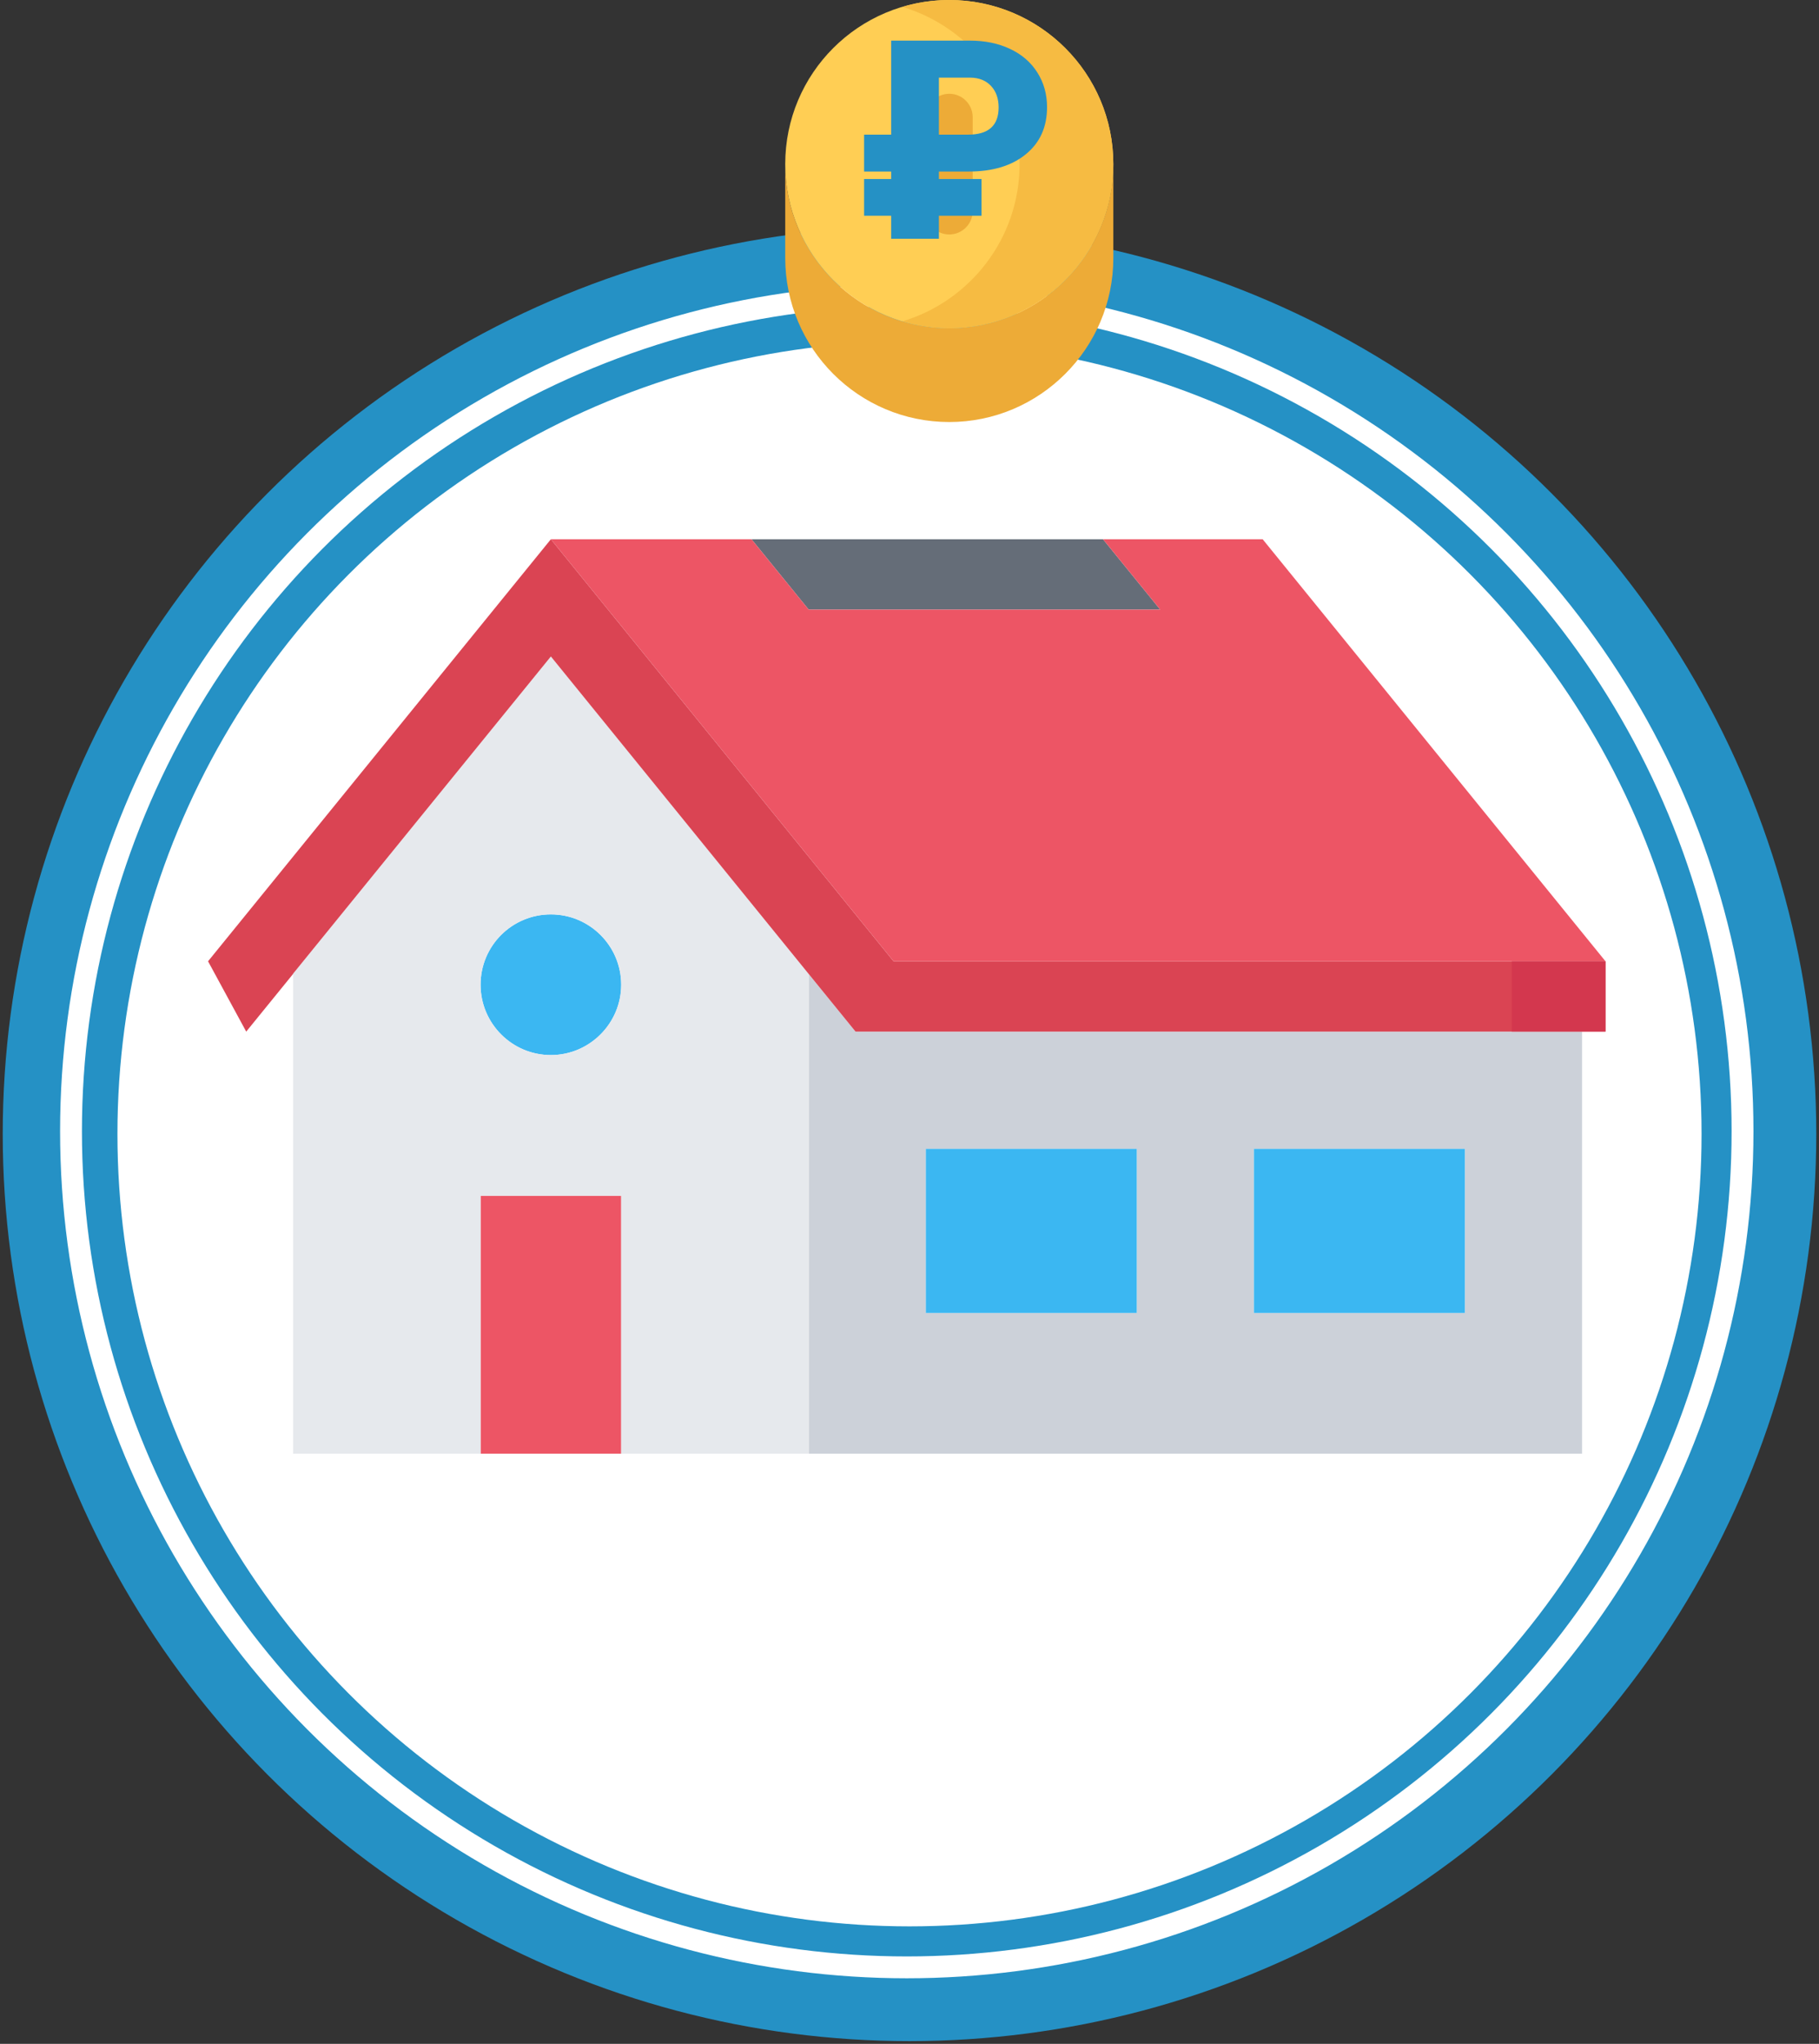
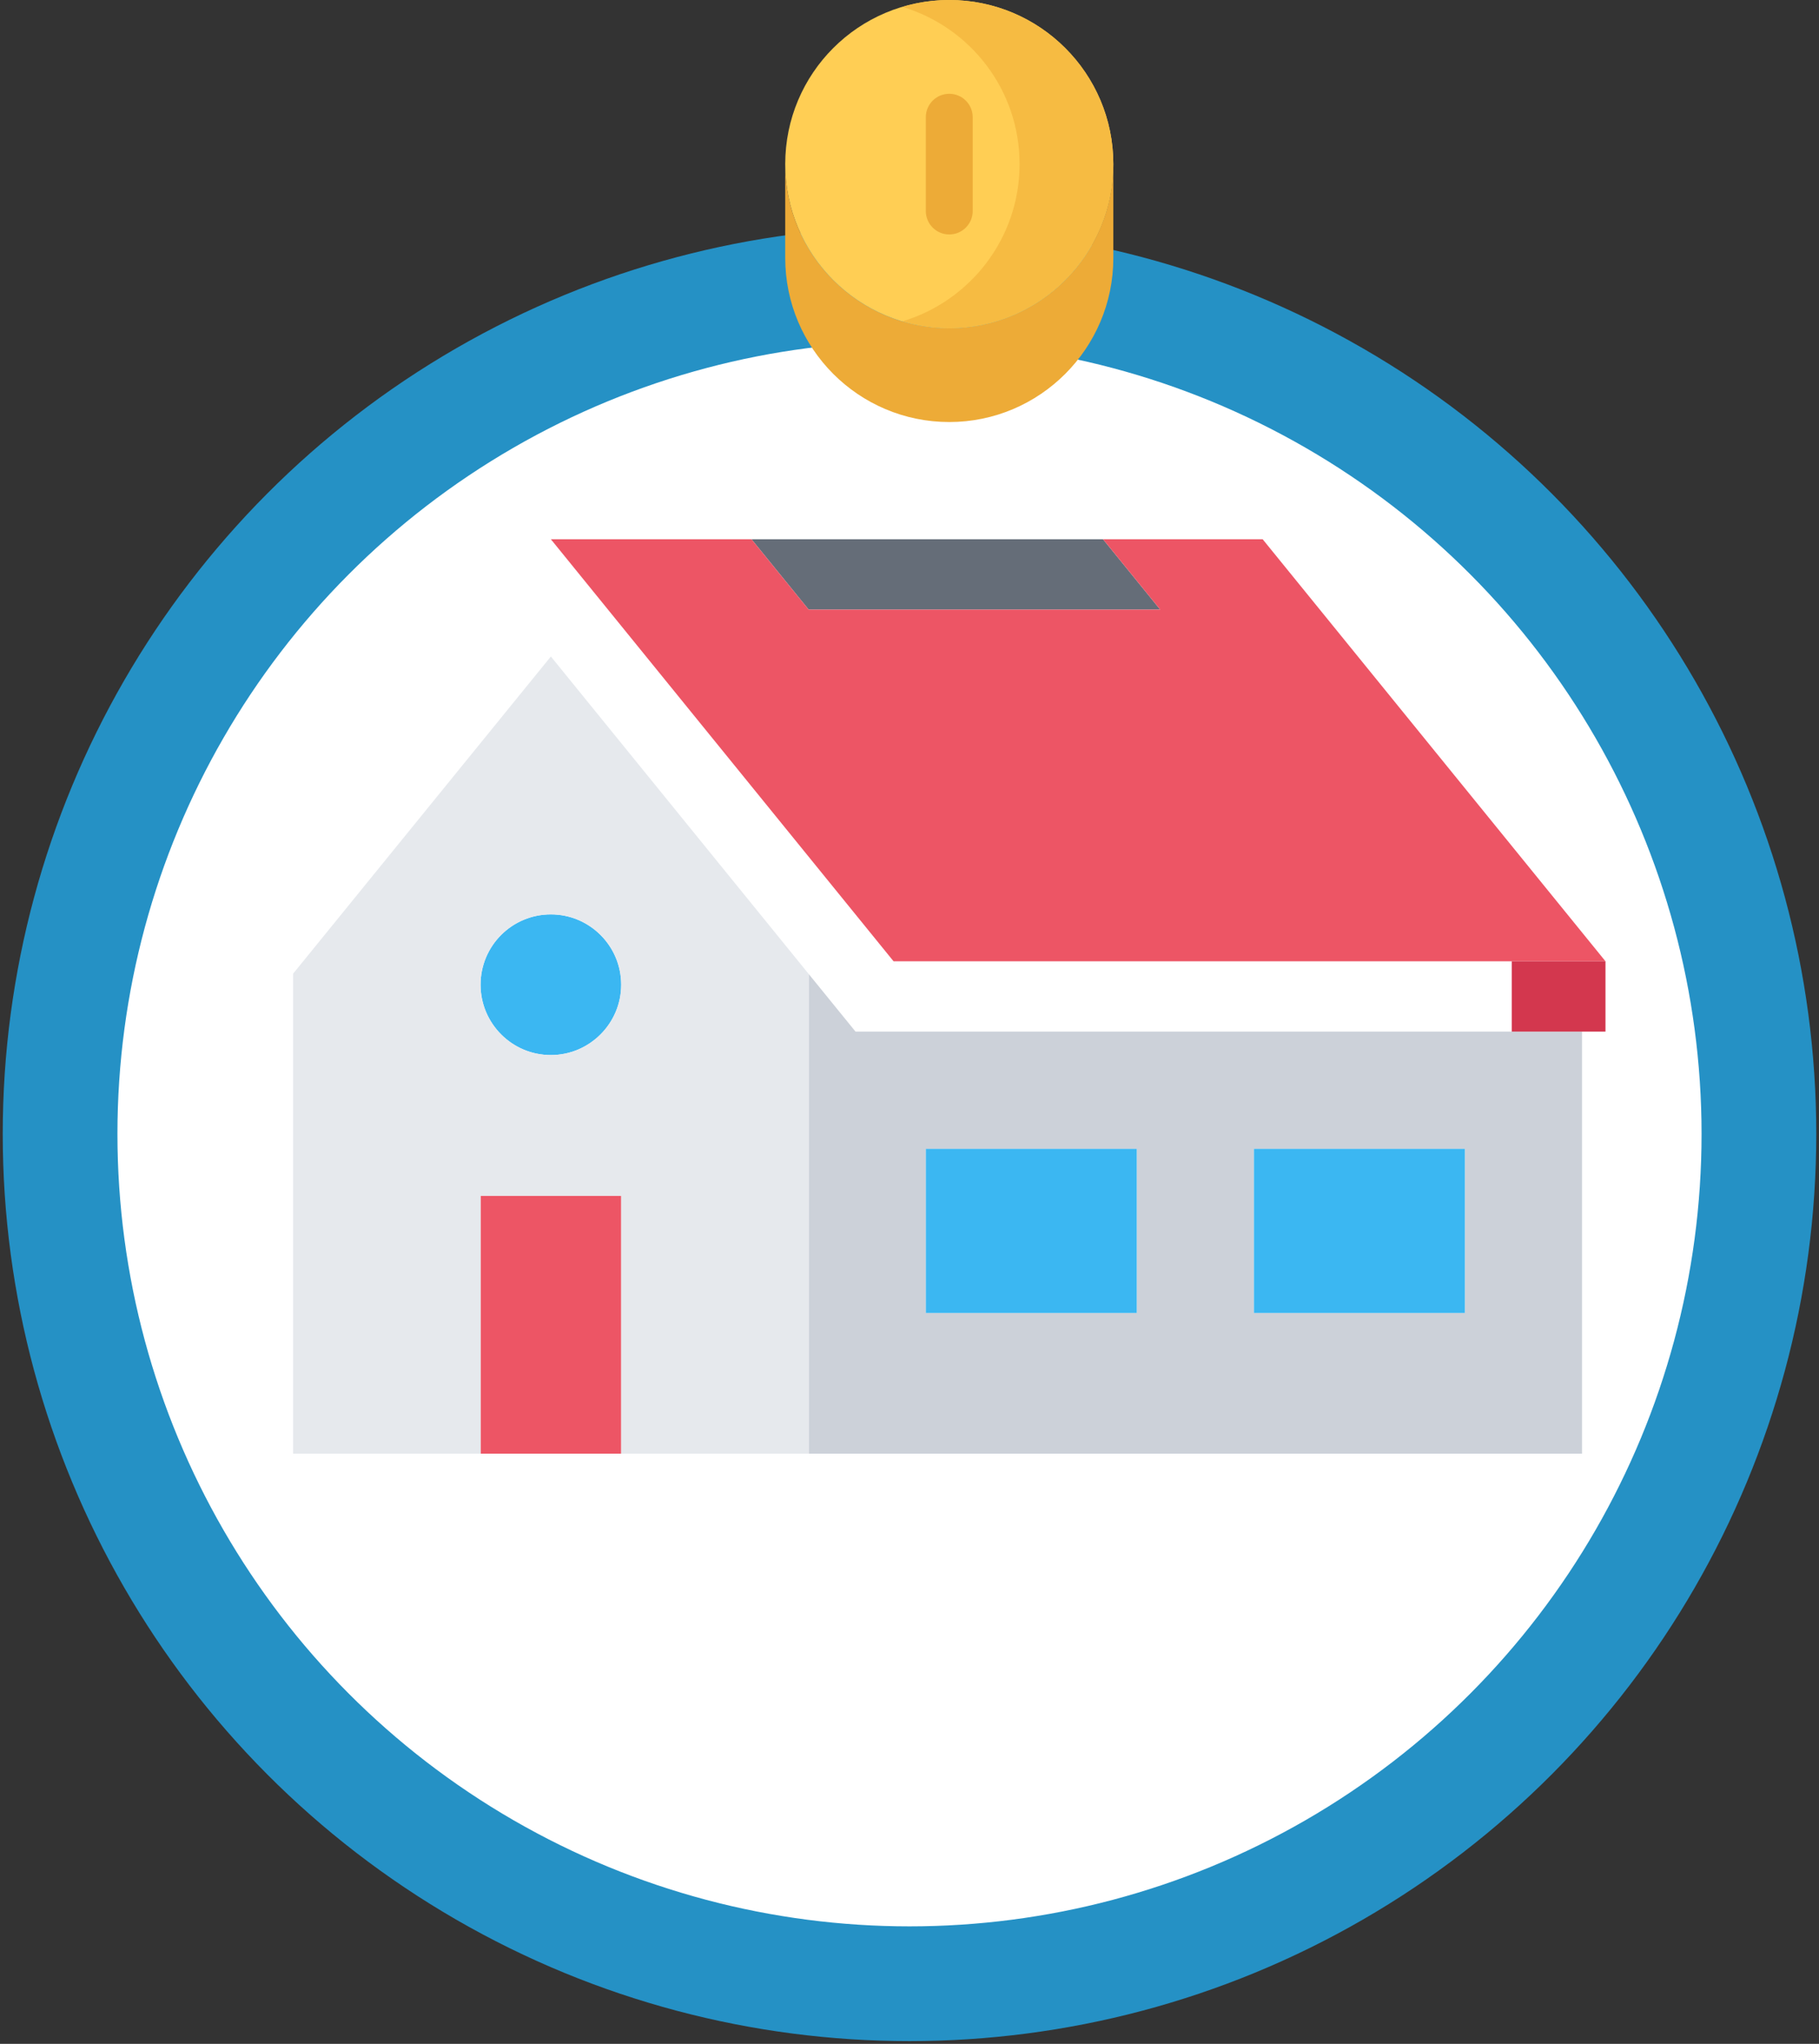
<svg xmlns="http://www.w3.org/2000/svg" width="333" height="374" viewBox="0 0 333 374" fill="none">
  <rect x="0" y="0" width="333" height="374" fill="#333333" stroke="none" />
  <circle cx="166.5" cy="207.5" r="155.5" fill="white" stroke="#2591C5" stroke-width="21" />
-   <circle cx="166" cy="207" r="153" stroke="white" stroke-width="4" />
  <g clip-path="url(#clip0)">
    <path d="M156.621 188.774H289.621V266H148.041V178.22L156.621 188.774ZM268.17 240.258V210.226H229.557V240.258H268.17ZM208.105 240.258V210.226H169.492V240.258H208.105Z" fill="#CCD1D9" />
    <path d="M268.17 210.226H229.557V240.258H268.17V210.226Z" fill="#3BB7F2" />
    <path d="M208.105 210.226H169.492V240.258H208.105V210.226Z" fill="#3BB7F2" />
    <path d="M113.718 218.806H87.976V266H113.718V218.806Z" fill="#ED5565" />
    <path d="M100.847 167.323C107.926 167.323 113.718 173.072 113.718 180.193C113.718 187.268 107.926 193.064 100.847 193.064C93.725 193.064 87.976 187.268 87.976 180.193C87.976 173.072 93.725 167.323 100.847 167.323Z" fill="#3BB7F2" />
    <path d="M148.041 178.22V266H113.718V218.806H87.976V266H53.654V178.22V178.177L100.847 120.129L148.041 178.22ZM113.718 180.194C113.718 173.072 107.926 167.323 100.847 167.323C93.725 167.323 87.976 173.072 87.976 180.194C87.976 187.268 93.725 193.065 100.847 193.065C107.93 193.065 113.718 187.268 113.718 180.194Z" fill="#E6E9ED" />
-     <path d="M163.58 175.903H293.912V188.774H289.621H156.621L148.041 178.22L100.847 120.129L53.654 178.177V178.22L45.073 188.774L38.088 175.903L100.847 98.677L163.58 175.903Z" fill="#DA4453" />
    <path d="M137.577 98.677H201.931L212.396 111.548H148.041L137.577 98.677Z" fill="#656D78" />
    <path d="M231.153 98.677L293.912 175.903H163.58L100.847 98.677H137.577L148.041 111.548H212.396L201.931 98.677H231.153Z" fill="#ED5565" />
    <path d="M173.783 60.065C190.339 60.065 203.815 46.589 203.815 30.032V47.194C203.815 63.75 190.339 77.226 173.783 77.226C157.183 77.226 143.75 63.75 143.75 47.194V30.032C143.75 46.589 157.183 60.065 173.783 60.065Z" fill="#EDAB37" />
    <path d="M203.815 30.032C203.815 46.589 190.339 60.065 173.783 60.065C157.183 60.065 143.75 46.589 143.75 30.032C143.75 13.429 157.183 0 173.783 0C190.343 0 203.815 13.429 203.815 30.032Z" fill="#FFCE54" />
    <path d="M173.783 0C170.801 0 167.918 0.446 165.193 1.261C177.588 4.947 186.654 16.415 186.654 30.032C186.654 43.611 177.588 55.101 165.193 58.803C167.918 59.614 170.801 60.065 173.783 60.065C190.339 60.065 203.815 46.589 203.815 30.032C203.815 13.429 190.343 0 173.783 0Z" fill="#F6BB42" />
    <path d="M293.912 175.903H276.75V188.774H293.912V175.903Z" fill="#D3374E" />
    <path d="M173.778 42.903C171.406 42.903 169.488 40.985 169.488 38.613V21.452C169.488 19.079 171.406 17.161 173.778 17.161C176.151 17.161 178.069 19.079 178.069 21.452V38.613C178.069 40.985 176.147 42.903 173.778 42.903Z" fill="#EDAB37" />
-     <path d="M179.678 39.48H171.883V43.689H163.143V39.48H158.187V32.757H163.143V31.387H158.187V24.639H163.143V7.431H177.536C180.309 7.431 182.766 7.937 184.907 8.95C187.066 9.963 188.734 11.407 189.913 13.283C191.091 15.143 191.681 17.251 191.681 19.608C191.681 23.244 190.386 26.116 187.796 28.224C185.223 30.333 181.745 31.387 177.362 31.387H171.883V32.757H179.678V39.48ZM171.883 24.639H177.237C180.956 24.639 182.816 22.978 182.816 19.658C182.816 18.031 182.351 16.72 181.421 15.723C180.491 14.727 179.221 14.221 177.611 14.204H171.883V24.639Z" fill="#2591C5" />
  </g>
  <defs>
    <clipPath id="clip0">
      <rect width="266" height="266" fill="white" transform="translate(33)" />
    </clipPath>
  </defs>
</svg>